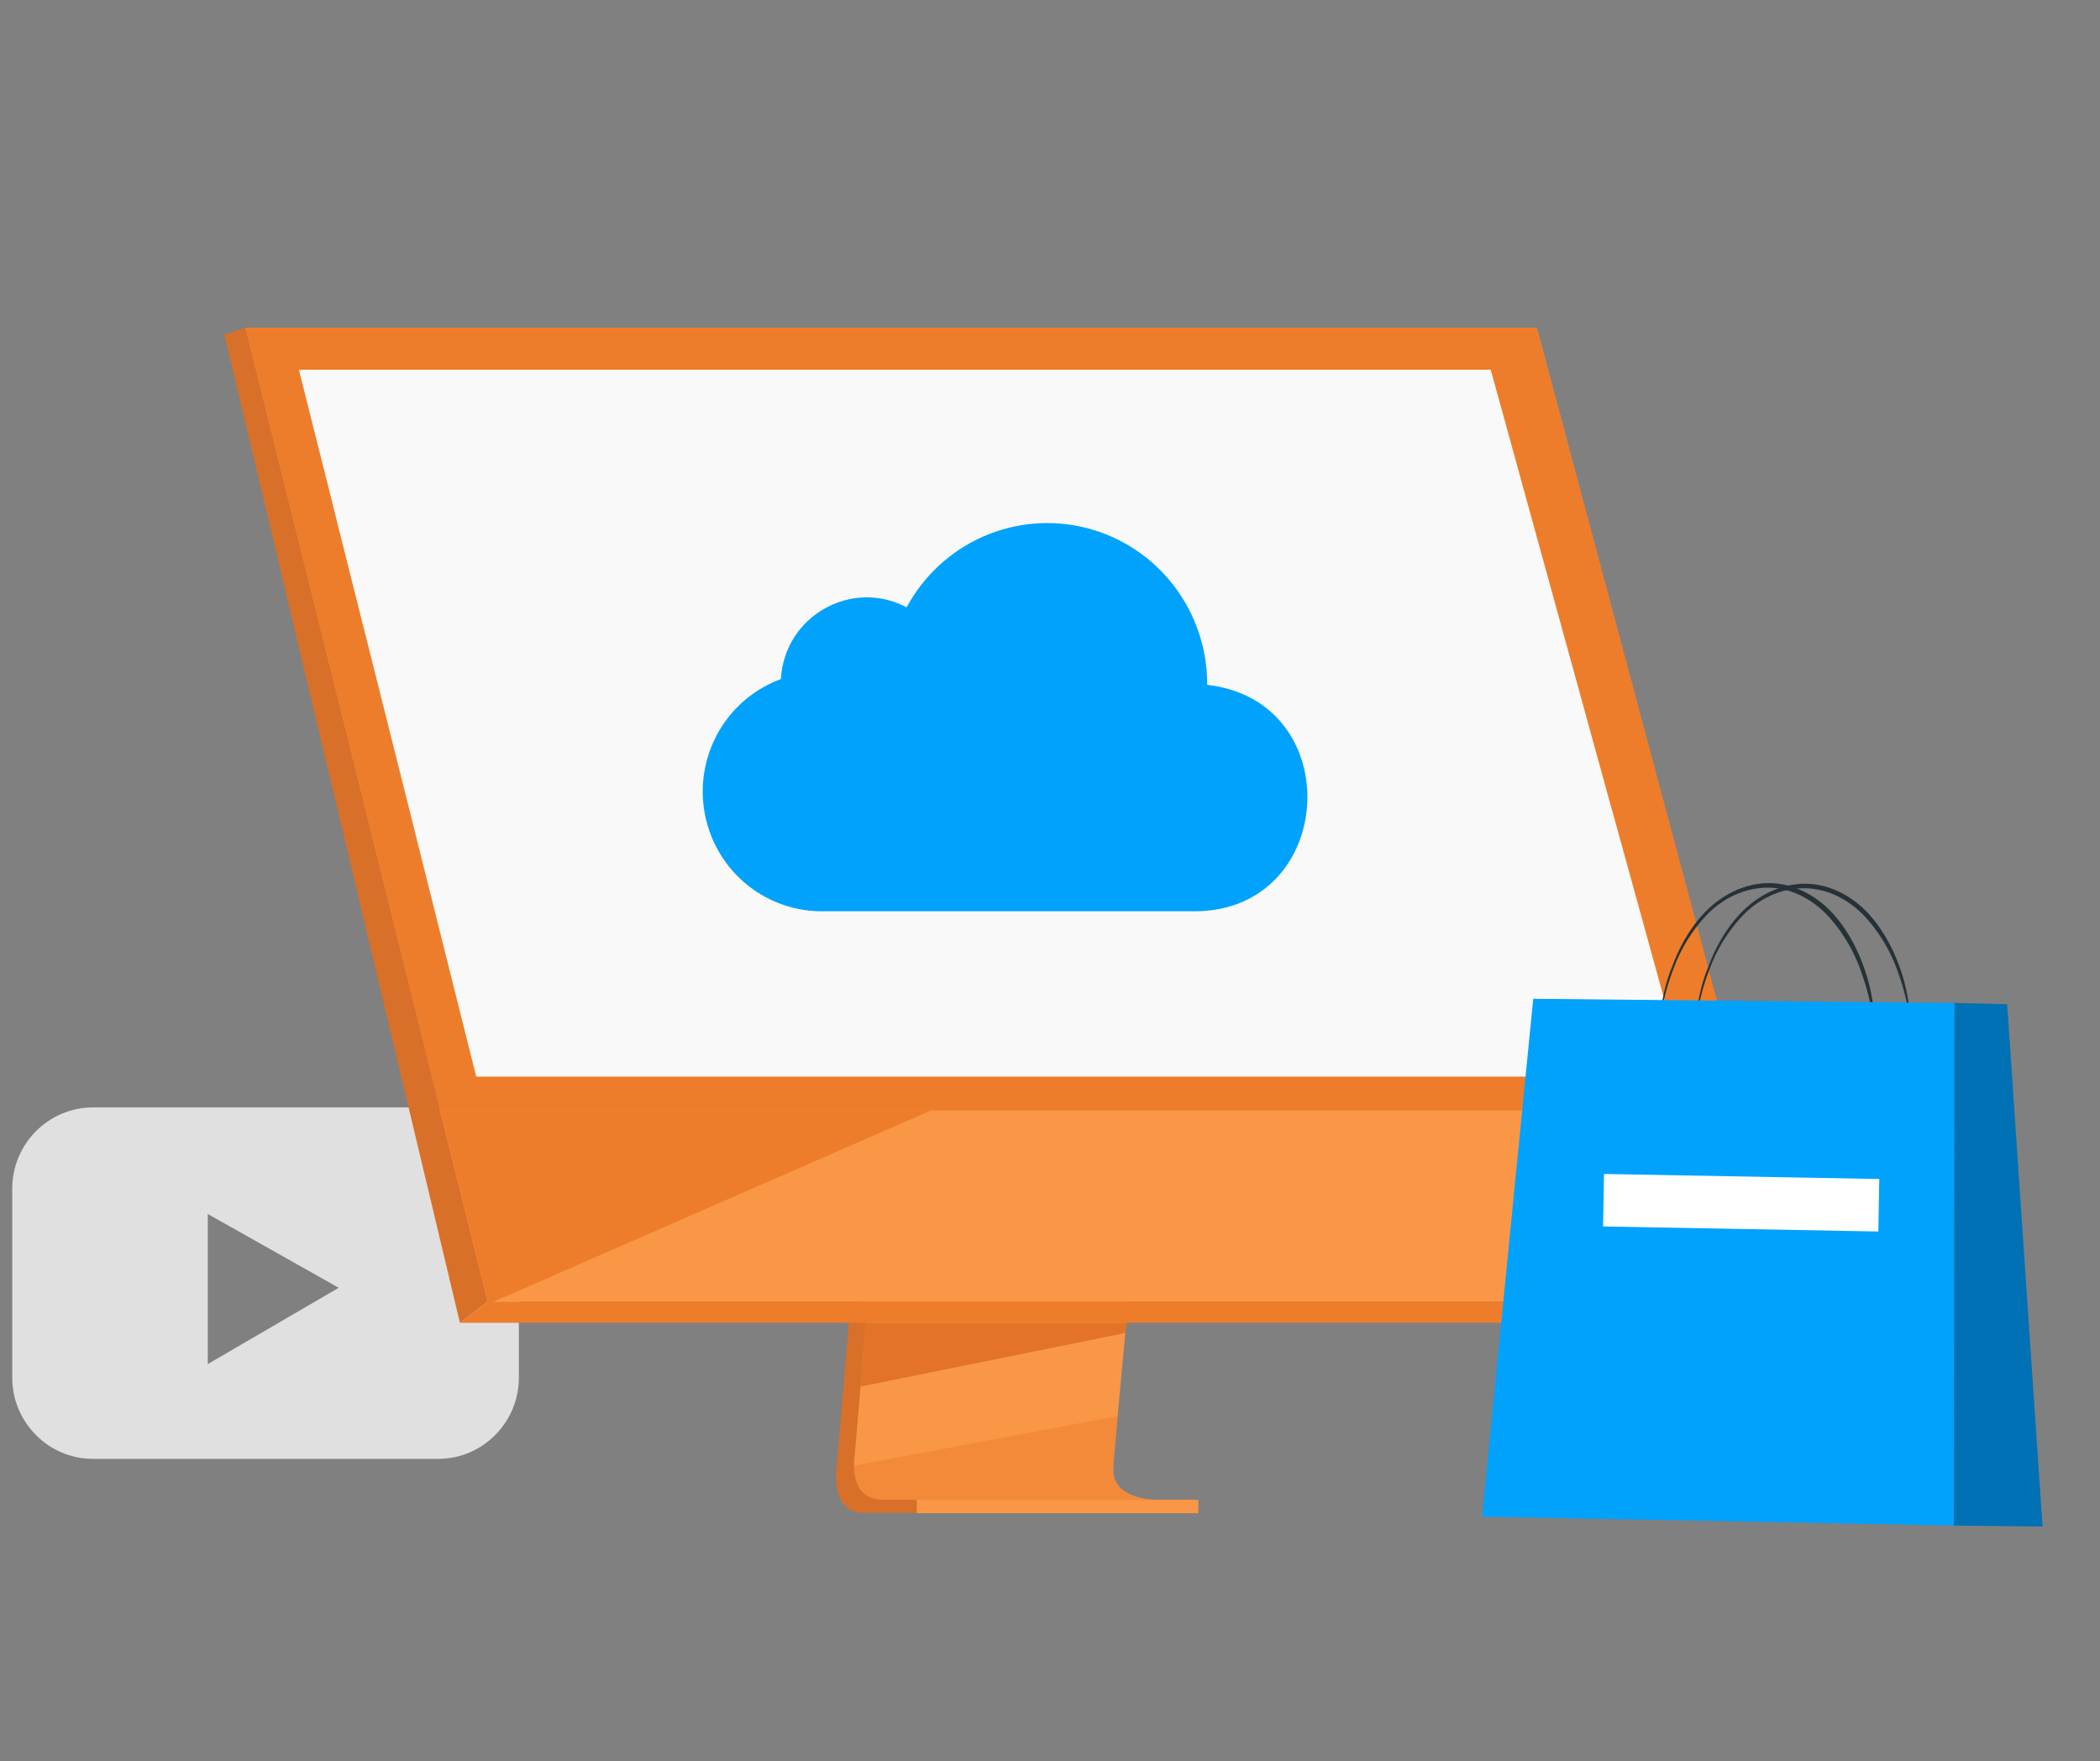
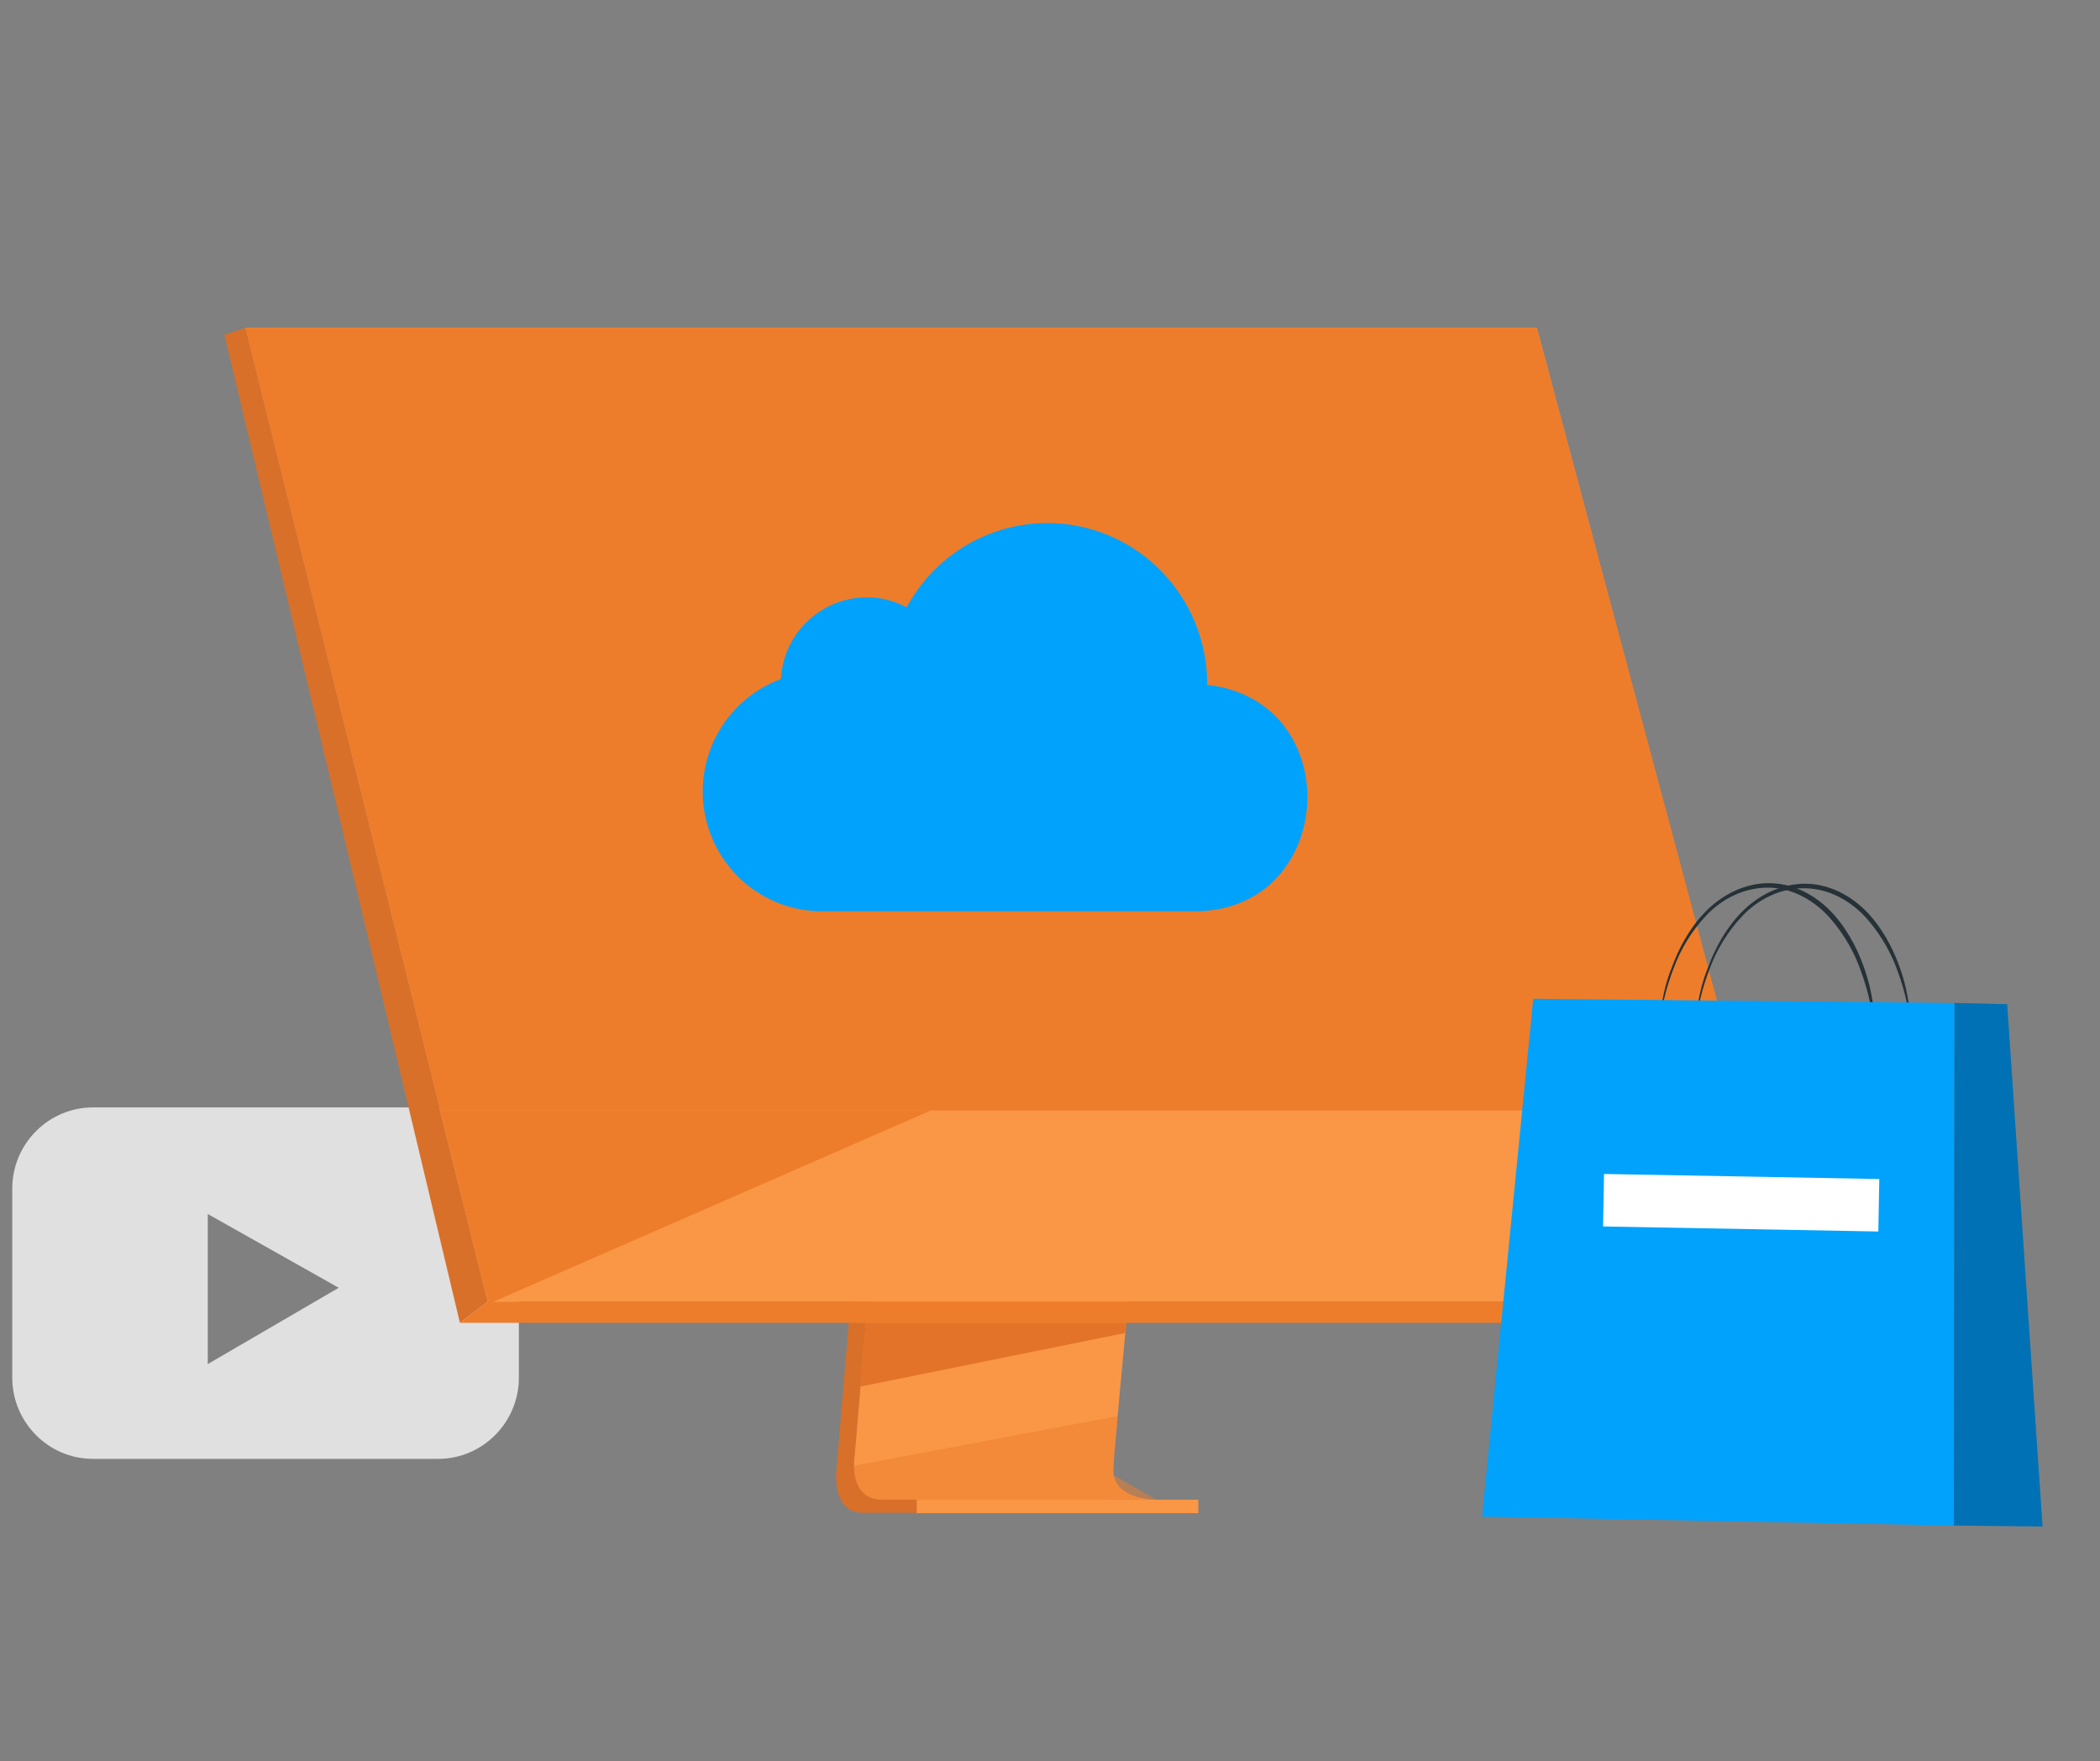
<svg xmlns="http://www.w3.org/2000/svg" width="514" height="431" viewBox="0 0 514 431" fill="none">
  <rect x="0" y="0" width="514" height="431" fill="#808080" stroke="none" />
  <path fill-rule="evenodd" clip-rule="evenodd" d="M107.279 357H22.721C11.875 357 3 348.064 3 337.143V290.857C3 279.936 11.875 271 22.721 271H107.279C118.125 271 127 279.936 127 290.857V337.143C127 348.064 118.125 357 107.279 357ZM50.855 297.078V333.807L82.911 315.134L50.855 297.078Z" fill="#E0E0E0" />
  <path d="M219.97 178.534L204.767 359.242C204.767 359.242 203.17 370.206 211.309 370.206C224.699 370.236 277.984 370.206 277.984 370.206C277.984 370.206 267.911 367.933 268.034 362.804C268.187 356.754 285.785 176.814 285.785 176.814L219.97 178.534Z" fill="#D8702A" />
  <path d="M283.021 367.012C280.379 367.012 228.815 367.104 215.762 366.95C210.08 366.889 209.067 361.883 209.036 358.658C209.005 357.122 209.221 355.955 209.221 355.955L209.62 351.256L210.633 339.279L211.524 328.714L212.66 315.109L213.612 303.653L224.423 175.248L290.269 173.528C290.269 173.528 282.836 248.833 277.585 303.653C277.001 309.765 276.448 315.631 275.926 321.098C275.773 322.848 275.588 324.537 275.435 326.196C274.944 331.386 274.514 336.146 274.114 340.354C273.899 342.565 273.715 344.623 273.561 346.527C272.886 353.928 272.487 358.627 272.487 359.549C272.487 360.071 272.517 360.562 272.609 361.023C273.684 366.766 282.038 367.012 283.021 367.012Z" fill="#F99746" />
  <path d="M60.054 80.226L97.093 228.901L102.16 249.263L119.389 318.518H439.712L376.17 80.226H60.054Z" fill="#F99746" />
  <path d="M60.055 80.226L54.926 81.915L112.572 323.708L119.39 318.518L60.055 80.226Z" fill="#D8702A" />
  <path d="M112.571 323.708H430.928L439.712 318.518H119.389L112.571 323.708Z" fill="#ED7D2B" />
  <path d="M224.388 370.291H293.305V367.005H224.388V370.291Z" fill="#F99746" />
  <path d="M275.773 323.708L275.405 326.196L210.603 339.31L211.494 328.714L211.924 323.708H275.773Z" fill="#E27329" />
  <g opacity="0.5">
-     <path d="M283.021 367.012C280.38 367.012 228.815 367.104 215.762 366.95C210.081 366.889 209.067 361.883 209.037 358.658L273.562 346.527C272.886 353.928 272.487 358.627 272.487 359.549C272.487 360.071 272.518 360.562 272.61 361.023C273.685 366.766 282.038 367.012 283.021 367.012Z" fill="#ED7D2B" />
+     <path d="M283.021 367.012C280.38 367.012 228.815 367.104 215.762 366.95C210.081 366.889 209.067 361.883 209.037 358.658L273.562 346.527C272.886 353.928 272.487 358.627 272.487 359.549C272.487 360.071 272.518 360.562 272.61 361.023Z" fill="#ED7D2B" />
  </g>
  <path d="M60.054 80.226H376.17L427.458 271.744H107.749L60.054 80.226Z" fill="#ED7D2B" />
-   <path d="M412.533 263.452H116.564L105.999 221.315L101.915 205.008L100.256 198.374L89.384 155.07L88.801 152.798L83.058 129.917L80.509 119.69L78.297 110.938L73.168 90.484H364.868L370.519 110.938L372.915 119.69L375.74 129.917L394.321 197.391L395.918 203.103L396.655 205.775L409.492 252.334L412.533 263.452Z" fill="#F9F9F9" />
  <path d="M227.832 271.744L119.512 319.101L107.75 271.744H227.832Z" fill="#ED7D2B" />
  <path d="M458.773 251.99C458.548 251.969 458.624 246.317 455.564 237.883C454.146 233.676 451.648 228.916 447.965 224.724C444.282 220.532 438.924 217.315 433.048 217.219C426.947 217.101 421.472 219.985 417.708 223.934C413.944 227.883 411.238 232.61 409.718 236.769C406.453 245.065 406.357 250.941 406.133 250.921C406.133 250.921 406.175 250.472 406.237 249.799C406.3 249.125 406.384 248.228 406.51 246.881C406.965 244.434 407.546 240.64 409.29 236.503C410.811 232.344 413.312 227.371 417.322 223.219C421.331 219.067 427.052 215.979 433.377 216.118C439.702 216.256 445.264 219.718 448.947 223.91C452.833 228.347 455.085 233.311 456.503 237.518C457.921 241.725 458.483 245.399 458.68 248.133C458.779 249.501 458.92 250.419 458.857 251.092C458.794 251.766 458.773 251.99 458.773 251.99Z" fill="#263238" />
  <path d="M467.811 252.156C467.586 252.135 467.662 246.483 464.601 238.048C463.184 233.841 460.686 229.081 457.003 224.889C453.32 220.697 447.962 217.48 441.861 217.363C435.761 217.246 430.285 220.13 426.521 224.079C422.757 228.028 420.052 232.755 418.532 236.913C415.267 245.21 415.17 251.086 414.946 251.065C414.946 251.065 414.988 250.616 415.051 249.943C415.114 249.27 415.198 248.372 415.323 247.026C415.778 244.579 416.359 240.785 418.104 236.647C419.624 232.488 422.126 227.516 426.135 223.364C430.145 219.211 435.866 216.124 442.191 216.262C448.516 216.4 454.077 219.862 457.76 224.054C461.646 228.492 463.899 233.456 465.317 237.662C466.734 241.869 467.276 245.768 467.494 248.278C467.592 249.645 467.733 250.564 467.67 251.237C467.853 251.707 467.811 252.156 467.811 252.156Z" fill="#263238" />
  <path d="M375.276 244.416L478.396 245.448L478.221 373.321L362.759 371.136L375.276 244.416Z" fill="#00A2FC" />
  <path d="M478.396 245.448L491.27 245.746L499.93 373.538L478.22 373.321L478.396 245.448Z" fill="#0071B0" />
  <g opacity="0.3">
    <path d="M478.396 245.448L491.27 245.746L499.93 373.538L478.22 373.321L478.396 245.448Z" fill="#0172BE" />
  </g>
  <path d="M459.98 288.52L392.605 287.284L392.37 300.128L459.744 301.364L459.98 288.52Z" fill="white" />
  <path d="M295.455 167.583L295.478 167.416C295.477 158.649 292.573 150.134 287.226 143.215C281.879 136.296 274.394 131.368 265.954 129.212C257.514 127.055 248.601 127.792 240.623 131.306C232.646 134.82 226.06 140.911 221.906 148.616C208.363 141.484 191.997 150.8 191.132 166.181C185.525 168.238 180.682 171.98 177.26 176.901C173.837 181.822 172.001 187.684 172 193.692C172.001 201.464 175.069 208.918 180.528 214.414C185.988 219.911 193.392 222.999 201.112 223H292.47C327.218 222.902 330.018 171.496 295.459 167.588L295.455 167.583Z" fill="#00A2FC" />
</svg>